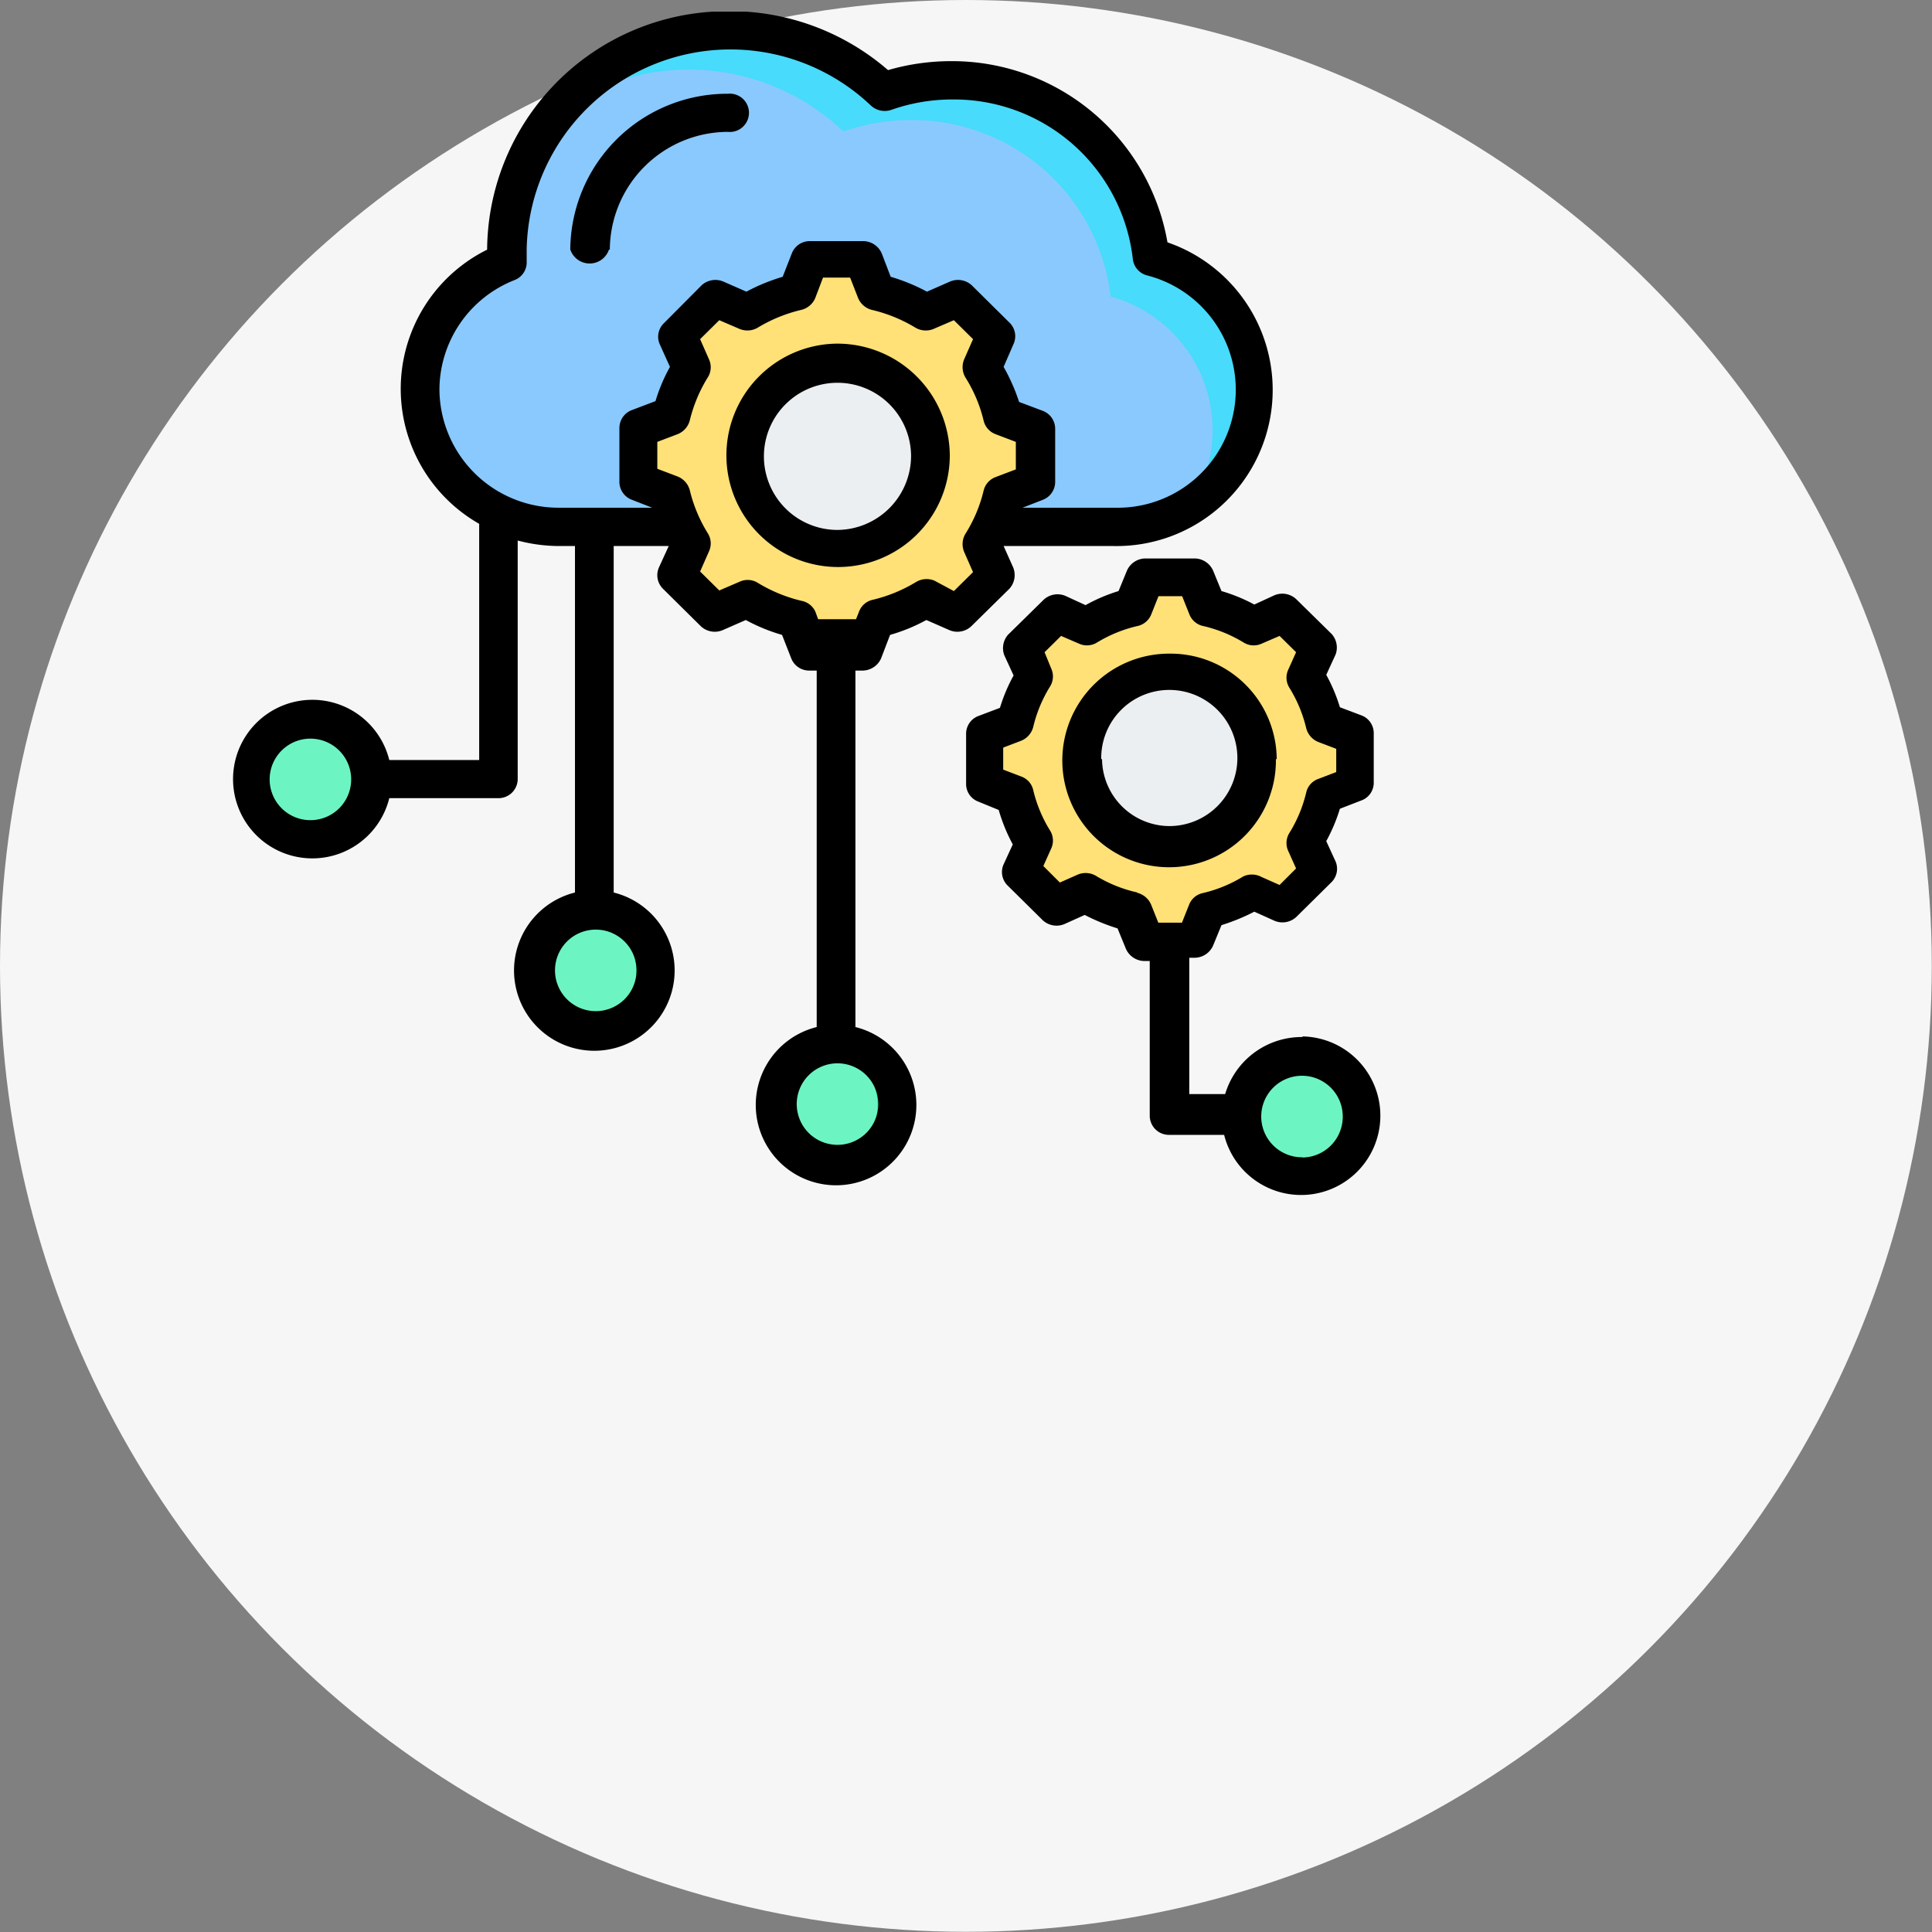
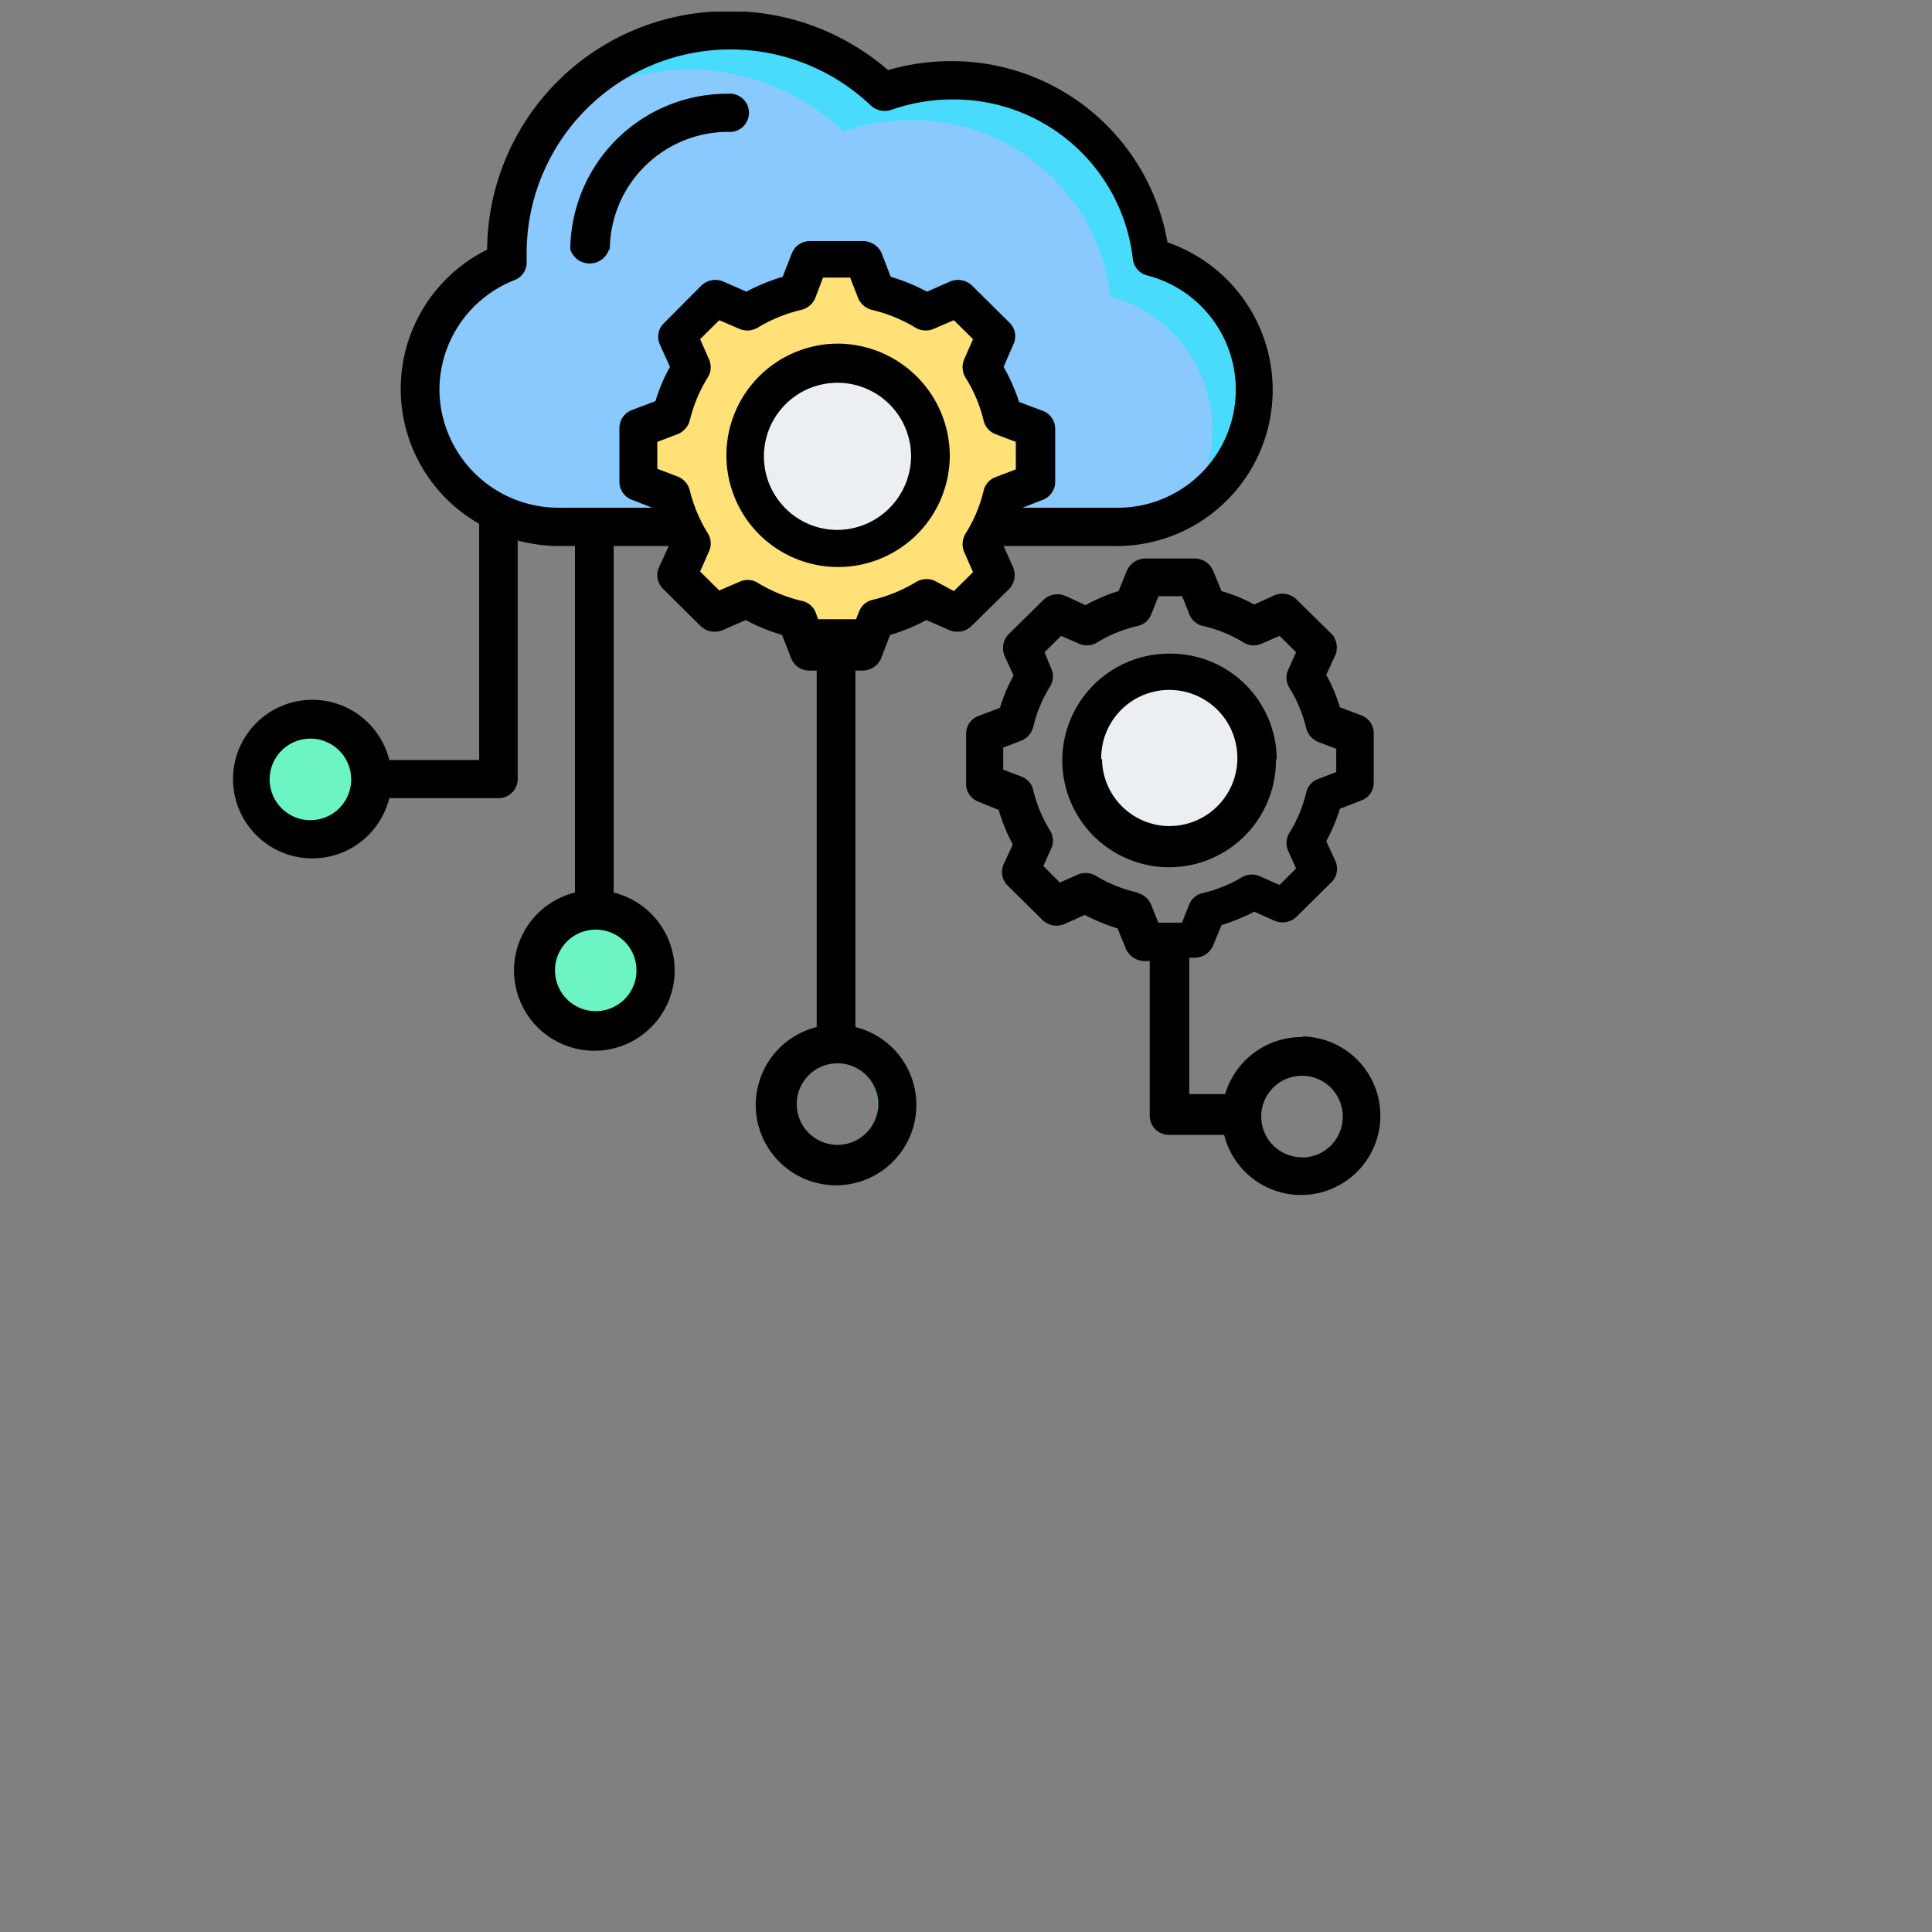
<svg xmlns="http://www.w3.org/2000/svg" id="Layer_1" data-name="Layer 1" viewBox="0 0 94.79 94.79">
  <rect x="0" y="0" width="94.79" height="94.79" fill="#808080" stroke="none" />
  <defs>
    <style>.cls-1{fill:#f6f6f6;}.cls-2{fill:#6cf5c2;}.cls-3{fill:#00e499;}.cls-10,.cls-3,.cls-4,.cls-5,.cls-6,.cls-7,.cls-9{fill-rule:evenodd;}.cls-4{fill:#8ac9fe;}.cls-5{fill:#48dbfb;}.cls-6{fill:#ffe177;}.cls-7{fill:#ffd064;}.cls-8{fill:#eceff1;}.cls-9{fill:#d1d1d6;}</style>
  </defs>
-   <circle class="cls-1" cx="47.39" cy="47.39" r="47.39" />
  <path class="cls-2" d="M18.28,38.31a3,3,0,1,0-3.07,2.89A3,3,0,0,0,18.28,38.31Z" />
  <path class="cls-3" d="M15.27,35.28a3,3,0,1,1,0,5.91,4,4,0,0,1-.49,0,2.95,2.95,0,0,0,0-5.83A4,4,0,0,1,15.27,35.28Z" />
  <path class="cls-2" d="M29.28,50.58a3,3,0,1,0-3.06-2.89A3,3,0,0,0,29.28,50.58Z" />
  <path class="cls-3" d="M29.19,44.67a3,3,0,1,1,0,5.9,2.7,2.7,0,0,1-.49,0,2.94,2.94,0,0,0,0-5.82A2.7,2.7,0,0,1,29.19,44.67Z" />
-   <path class="cls-2" d="M41.14,57.14a3,3,0,1,0-3.06-2.89A3,3,0,0,0,41.14,57.14Z" />
  <path class="cls-3" d="M41.05,51.23a3,3,0,1,1,0,5.91,3.89,3.89,0,0,1-.49,0,2.95,2.95,0,0,0,0-5.83A3.89,3.89,0,0,1,41.05,51.23Z" />
-   <path class="cls-2" d="M63.93,57.74a3,3,0,1,0-3-3A3,3,0,0,0,63.93,57.74Z" />
  <path class="cls-3" d="M63.93,51.83a3,3,0,1,1,0,5.91,2.63,2.63,0,0,1-.49,0,2.95,2.95,0,0,0,0-5.83A3.89,3.89,0,0,1,63.93,51.83Z" />
  <path class="cls-4" d="M24.86,12.88a6.73,6.73,0,0,0,2.57,13H54.67a6.73,6.73,0,0,0,1.78-13.24,9.88,9.88,0,0,0-13.11-8.1,11,11,0,0,0-7.59-3,10.83,10.83,0,0,0-10.9,10.77C24.85,12.47,24.85,12.68,24.86,12.88Z" />
  <path class="cls-5" d="M58.41,24.75a6.7,6.7,0,0,0,3.09-5.63,6.78,6.78,0,0,0-5-6.5,9.88,9.88,0,0,0-13.11-8.1A11,11,0,0,0,27.12,5.67a11,11,0,0,1,14.26.78,10.15,10.15,0,0,1,3.32-.56,9.8,9.8,0,0,1,9.79,8.66,6.79,6.79,0,0,1,5,6.51A6.62,6.62,0,0,1,58.41,24.75Z" />
  <path class="cls-6" d="M43,14.33a8.63,8.63,0,0,1,2.44,1L47,14.63l1.86,1.84L48.17,18a8,8,0,0,1,1,2.41l1.62.61v2.61l-1.62.61a8,8,0,0,1-1,2.41l.7,1.56L47,30.08l-1.58-.69a8.63,8.63,0,0,1-2.44,1L42.37,32H39.73l-.62-1.6a8.46,8.46,0,0,1-2.43-1l-1.59.69-1.86-1.84.7-1.56a8.5,8.5,0,0,1-1-2.41l-1.61-.61V21.05l1.61-.61a8.5,8.5,0,0,1,1-2.41l-.7-1.56,1.86-1.84,1.59.69a8.46,8.46,0,0,1,2.43-1l.62-1.6h2.64Z" />
  <path class="cls-7" d="M36.68,29.39l-1.59.69-.24-.24,1.48-.65ZM43,14.33a8.63,8.63,0,0,1,2.44,1l-.45.2a11,11,0,0,0-2.78-1.19l-.62-1.6h.79Zm2.44,15.06a8.63,8.63,0,0,1-2.44,1L42.37,32h-.79l.62-1.6A11,11,0,0,0,45,29.19ZM34.85,14.87l.24-.24,1.59.69-.35.2Zm11.61,0,.55-.24,1.86,1.84L48.17,18a8,8,0,0,1,1,2.41l1.62.61v2.61l-1.62.61a8,8,0,0,1-1,2.41l.7,1.56L47,30.08l-.55-.24,1.62-1.6-.7-1.56a8.5,8.5,0,0,0,1-2.41L50,23.66V21.05l-1.61-.61a8.5,8.5,0,0,0-1-2.41l.7-1.56Z" />
  <path class="cls-8" d="M41.78,26.84a4.54,4.54,0,1,0-5.27-3.75A4.54,4.54,0,0,0,41.78,26.84Z" />
  <path class="cls-9" d="M41.05,17.81a4.55,4.55,0,1,0,0,9.09l.37,0a4.53,4.53,0,0,1,0-9Z" />
-   <path class="cls-6" d="M59.21,29.78a7.65,7.65,0,0,1,2.27.93L63,30.06l1.73,1.72L64,33.23A7.73,7.73,0,0,1,65,35.47l1.51.58v2.42L65,39A7.67,7.67,0,0,1,64,41.29l.65,1.45L63,44.46l-1.48-.65a7.65,7.65,0,0,1-2.27.93l-.58,1.49H56.18l-.58-1.49a7.76,7.76,0,0,1-2.27-.93l-1.48.65-1.73-1.72.65-1.45A7.67,7.67,0,0,1,49.83,39l-1.5-.57V36.05l1.5-.58a7.73,7.73,0,0,1,.94-2.24l-.65-1.45,1.73-1.72,1.48.65a7.76,7.76,0,0,1,2.27-.93l.58-1.49h2.45Z" />
  <path class="cls-7" d="M53.33,43.81l-1.48.65-.22-.23,1.38-.6Zm5.88-14a7.65,7.65,0,0,1,2.27.93l-.42.18a10.16,10.16,0,0,0-2.58-1.11l-.58-1.49h.73Zm2.27,14a7.65,7.65,0,0,1-2.27.93l-.58,1.49H57.9l.58-1.49a10.53,10.53,0,0,0,2.58-1.11ZM51.63,30.29l.22-.23,1.48.65-.32.18Zm10.82,0,.51-.23,1.73,1.72L64,33.23A7.73,7.73,0,0,1,65,35.47l1.5.58v2.42L65,39A7.5,7.5,0,0,1,64,41.28l.65,1.46L63,44.46l-.51-.23L64,42.74l-.66-1.46A7.5,7.5,0,0,0,64.24,39l1.51-.57V36.05l-1.51-.58a7.73,7.73,0,0,0-.94-2.24L64,31.78Z" />
  <path class="cls-8" d="M57.41,41.49a4.23,4.23,0,1,0-4.29-4.23A4.26,4.26,0,0,0,57.41,41.49Z" />
  <path class="cls-9" d="M57.41,33a4.23,4.23,0,1,0,0,8.46h.34a4.23,4.23,0,0,1,0-8.44Z" />
  <path class="cls-10" d="M41.05,26a3.61,3.61,0,1,1,3.65-3.61A3.64,3.64,0,0,1,41.05,26ZM36.57.57H35A11.78,11.78,0,0,0,23.9,12.25v0a7.62,7.62,0,0,0-.39,13.45V37.29H19.1a3.89,3.89,0,1,0,0,1.87h5.36a.94.94,0,0,0,.94-.94V26.52a8,8,0,0,0,2,.27h.81v17a3.94,3.94,0,1,0,1.9,0v-17h2.7l-.48,1.05a.94.94,0,0,0,.2,1.05l1.86,1.84a1,1,0,0,0,1.06.19l1.14-.5a8.89,8.89,0,0,0,1.78.73l.45,1.15a.94.94,0,0,0,.88.6h.37V50.39a3.94,3.94,0,1,0,1.9,0V32.9h.37a1,1,0,0,0,.89-.6l.44-1.15a8.65,8.65,0,0,0,1.78-.73l1.14.5a1,1,0,0,0,1.06-.19l1.87-1.84a1,1,0,0,0,.19-1.05l-.47-1.05h5.4a7.66,7.66,0,0,0,2.64-14.9A10.73,10.73,0,0,0,46.66,3a11.09,11.09,0,0,0-3.09.44A11.84,11.84,0,0,0,36.57.57Zm4.48,16.29a5.48,5.48,0,1,0,5.55,5.48A5.52,5.52,0,0,0,41.05,16.86ZM46.8,29l.94-.93-.44-1a1,1,0,0,1,.06-.87,7,7,0,0,0,.9-2.13.94.94,0,0,1,.58-.66l1-.38V21.68l-1-.38a.94.94,0,0,1-.58-.66,7,7,0,0,0-.9-2.13,1,1,0,0,1-.06-.87l.44-1-.94-.93-1,.43a1,1,0,0,1-.88-.06,7.39,7.39,0,0,0-2.16-.88,1,1,0,0,1-.66-.58l-.39-1H40.38l-.38,1a1,1,0,0,1-.67.58,7.39,7.39,0,0,0-2.16.88,1,1,0,0,1-.88.06l-1-.43-.94.93.44,1a.93.93,0,0,1-.06.87,7.24,7.24,0,0,0-.89,2.13,1,1,0,0,1-.59.66l-1,.38V23l1,.38a1,1,0,0,1,.59.66,7.24,7.24,0,0,0,.89,2.13.93.93,0,0,1,.06.87l-.44,1,.94.93,1-.43a.94.94,0,0,1,.88.05,7.41,7.41,0,0,0,2.16.89A.94.94,0,0,1,40,30l.14.38H42l.15-.38a.93.93,0,0,1,.66-.57,7.41,7.41,0,0,0,2.16-.89,1,1,0,0,1,.88-.05ZM21.56,19.11a5.84,5.84,0,0,0,5.87,5.8H32l-1-.39a.94.94,0,0,1-.61-.88V21a.94.94,0,0,1,.61-.88l1.16-.44A8.44,8.44,0,0,1,32.87,18l-.51-1.13a.92.92,0,0,1,.2-1L34.42,14a1,1,0,0,1,1.06-.19l1.14.5a9.52,9.52,0,0,1,1.78-.73l.45-1.15a.94.94,0,0,1,.88-.6h2.64a1,1,0,0,1,.89.6l.44,1.15a9.25,9.25,0,0,1,1.78.73l1.14-.5a1,1,0,0,1,1.06.19l1.87,1.85a.93.93,0,0,1,.19,1L49.24,18A9.33,9.33,0,0,1,50,19.72l1.17.44a.94.94,0,0,1,.6.88v2.6a.94.94,0,0,1-.6.88l-1,.39h4.57a5.79,5.79,0,0,0,1.53-11.4.94.94,0,0,1-.69-.8,8.83,8.83,0,0,0-8.85-7.83,9,9,0,0,0-3,.51,1,1,0,0,1-1-.21,10,10,0,0,0-16.89,7.07c0,.18,0,.37,0,.57a.93.93,0,0,1-.59.92A5.8,5.8,0,0,0,21.56,19.11ZM43.09,54.17a2,2,0,1,1-2-2A2,2,0,0,1,43.09,54.17ZM31.23,47.61a2,2,0,1,1-2-2A2,2,0,0,1,31.23,47.61Zm-16-7.37a2,2,0,1,1,2-2A2,2,0,0,1,15.27,40.24Zm38.8-3a3.34,3.34,0,1,1,3.34,3.29A3.32,3.32,0,0,1,54.07,37.25Zm8.57,0a5.24,5.24,0,1,1-5.23-5.17A5.21,5.21,0,0,1,62.64,37.25Zm-32.72-25a1,1,0,0,1-1.9,0,7.7,7.7,0,0,1,7.73-7.64.94.94,0,1,1,0,1.87A5.81,5.81,0,0,0,29.92,12.25Zm34,44.54a2,2,0,1,1,2-2A2,2,0,0,1,63.93,56.79Zm-8.11-13a6.67,6.67,0,0,1-2-.81,1,1,0,0,0-.89-.06l-.88.39-.81-.81.39-.87a.93.93,0,0,0-.06-.87,6.71,6.71,0,0,1-.83-2,.92.92,0,0,0-.58-.65l-.89-.34V36.68l.89-.34a1,1,0,0,0,.58-.66,6.71,6.71,0,0,1,.83-2,.93.93,0,0,0,.06-.87L51.25,32l.81-.8.88.38a.94.94,0,0,0,.89-.06,6.67,6.67,0,0,1,2-.81.94.94,0,0,0,.66-.58l.35-.88H58l.35.88a.94.94,0,0,0,.66.58,6.67,6.67,0,0,1,2,.81.94.94,0,0,0,.89.06l.88-.38.81.8-.39.87a.93.93,0,0,0,.06.87,6.71,6.71,0,0,1,.83,2,1,1,0,0,0,.58.66l.89.34v1.14l-.89.34a.92.92,0,0,0-.58.65,6.71,6.71,0,0,1-.83,2,.93.93,0,0,0-.06.87l.39.87-.81.81-.88-.39A1,1,0,0,0,61,43a6.69,6.69,0,0,1-2,.82.93.93,0,0,0-.66.57l-.35.88H56.83l-.35-.88A1,1,0,0,0,55.82,43.81Zm8.11,7.07a3.89,3.89,0,1,1-3.82,4.83h-2.7a.94.94,0,0,1-.95-.94V47.15h-.28a1,1,0,0,1-.89-.6l-.41-1a9.73,9.73,0,0,1-1.61-.66l-1,.45a1,1,0,0,1-1.06-.19l-1.74-1.72a.93.93,0,0,1-.19-1l.46-1A8.51,8.51,0,0,1,49,39.74L48,39.33a.92.92,0,0,1-.6-.87V36a.93.93,0,0,1,.6-.87l1.06-.4a8.24,8.24,0,0,1,.67-1.59l-.46-1a1,1,0,0,1,.19-1l1.74-1.71a1,1,0,0,1,1.06-.2l1,.46A8.27,8.27,0,0,1,54.88,29l.41-1a1,1,0,0,1,.89-.6h2.45a1,1,0,0,1,.89.6l.41,1a8.27,8.27,0,0,1,1.61.66l1-.46a1,1,0,0,1,1.06.2l1.74,1.71a1,1,0,0,1,.19,1l-.46,1a8.24,8.24,0,0,1,.67,1.59l1.06.4a.93.93,0,0,1,.6.87v2.43a.92.92,0,0,1-.6.87l-1.06.41a8.51,8.51,0,0,1-.67,1.59l.46,1a.93.93,0,0,1-.19,1l-1.74,1.72a1,1,0,0,1-1.06.19l-1-.45a9.73,9.73,0,0,1-1.61.66l-.41,1a1,1,0,0,1-.89.6h-.28v6.69h1.76A3.92,3.92,0,0,1,63.93,50.88Z" />
</svg>